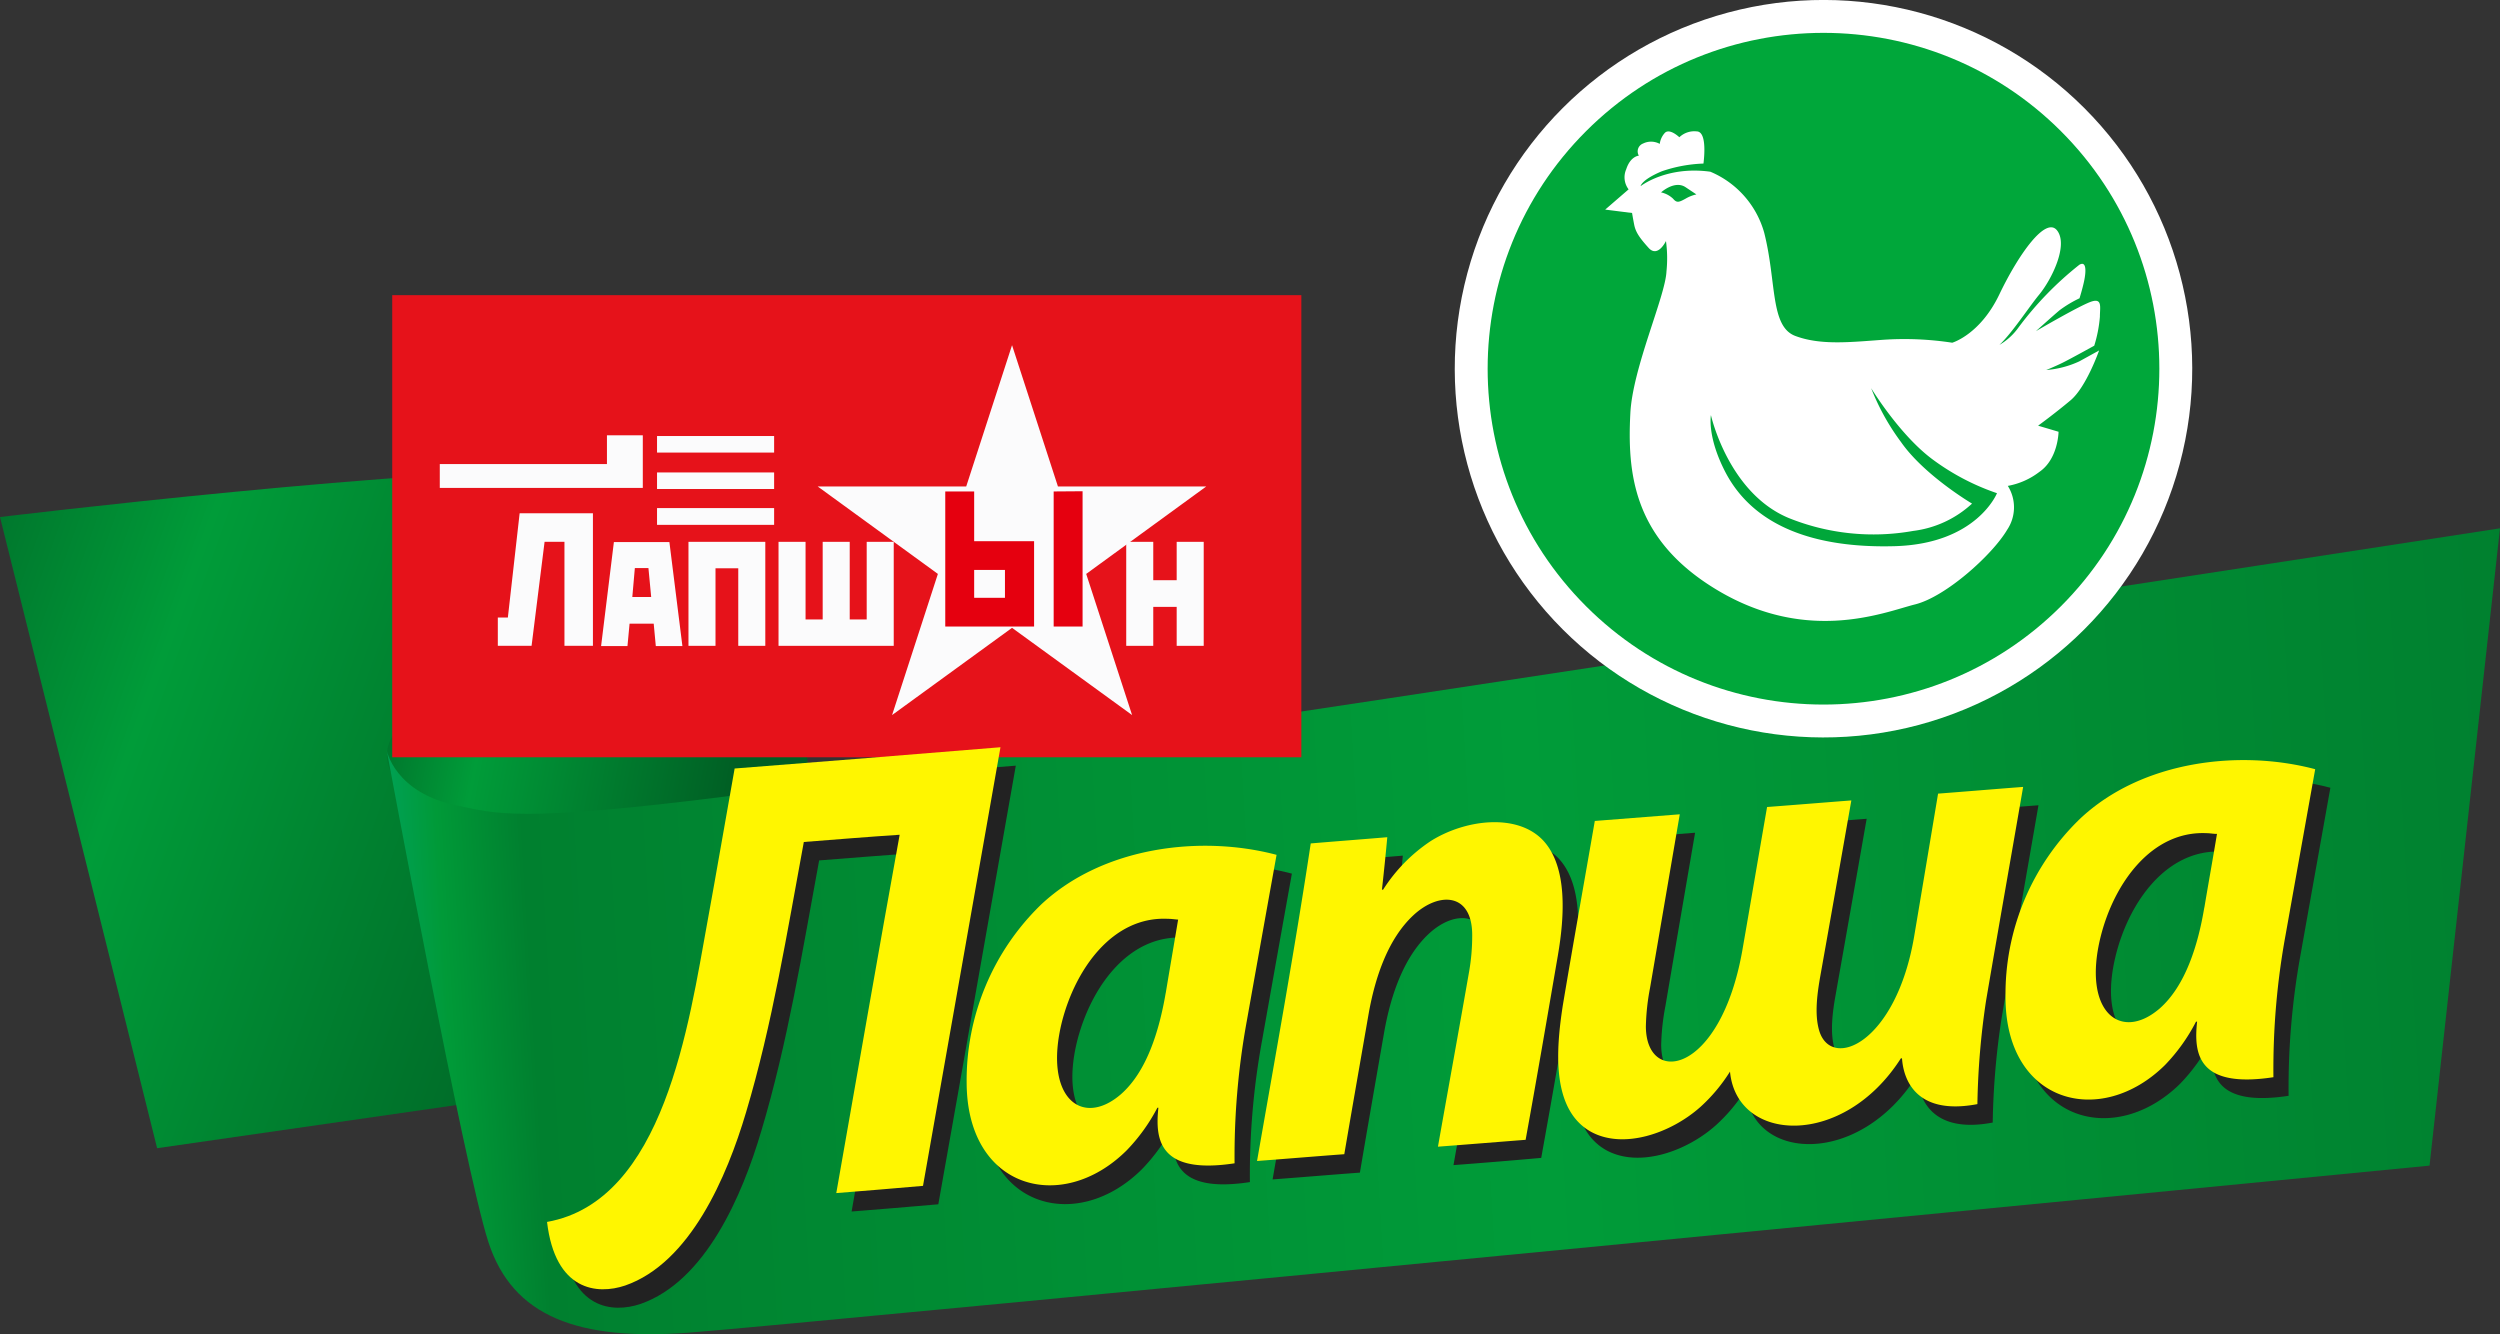
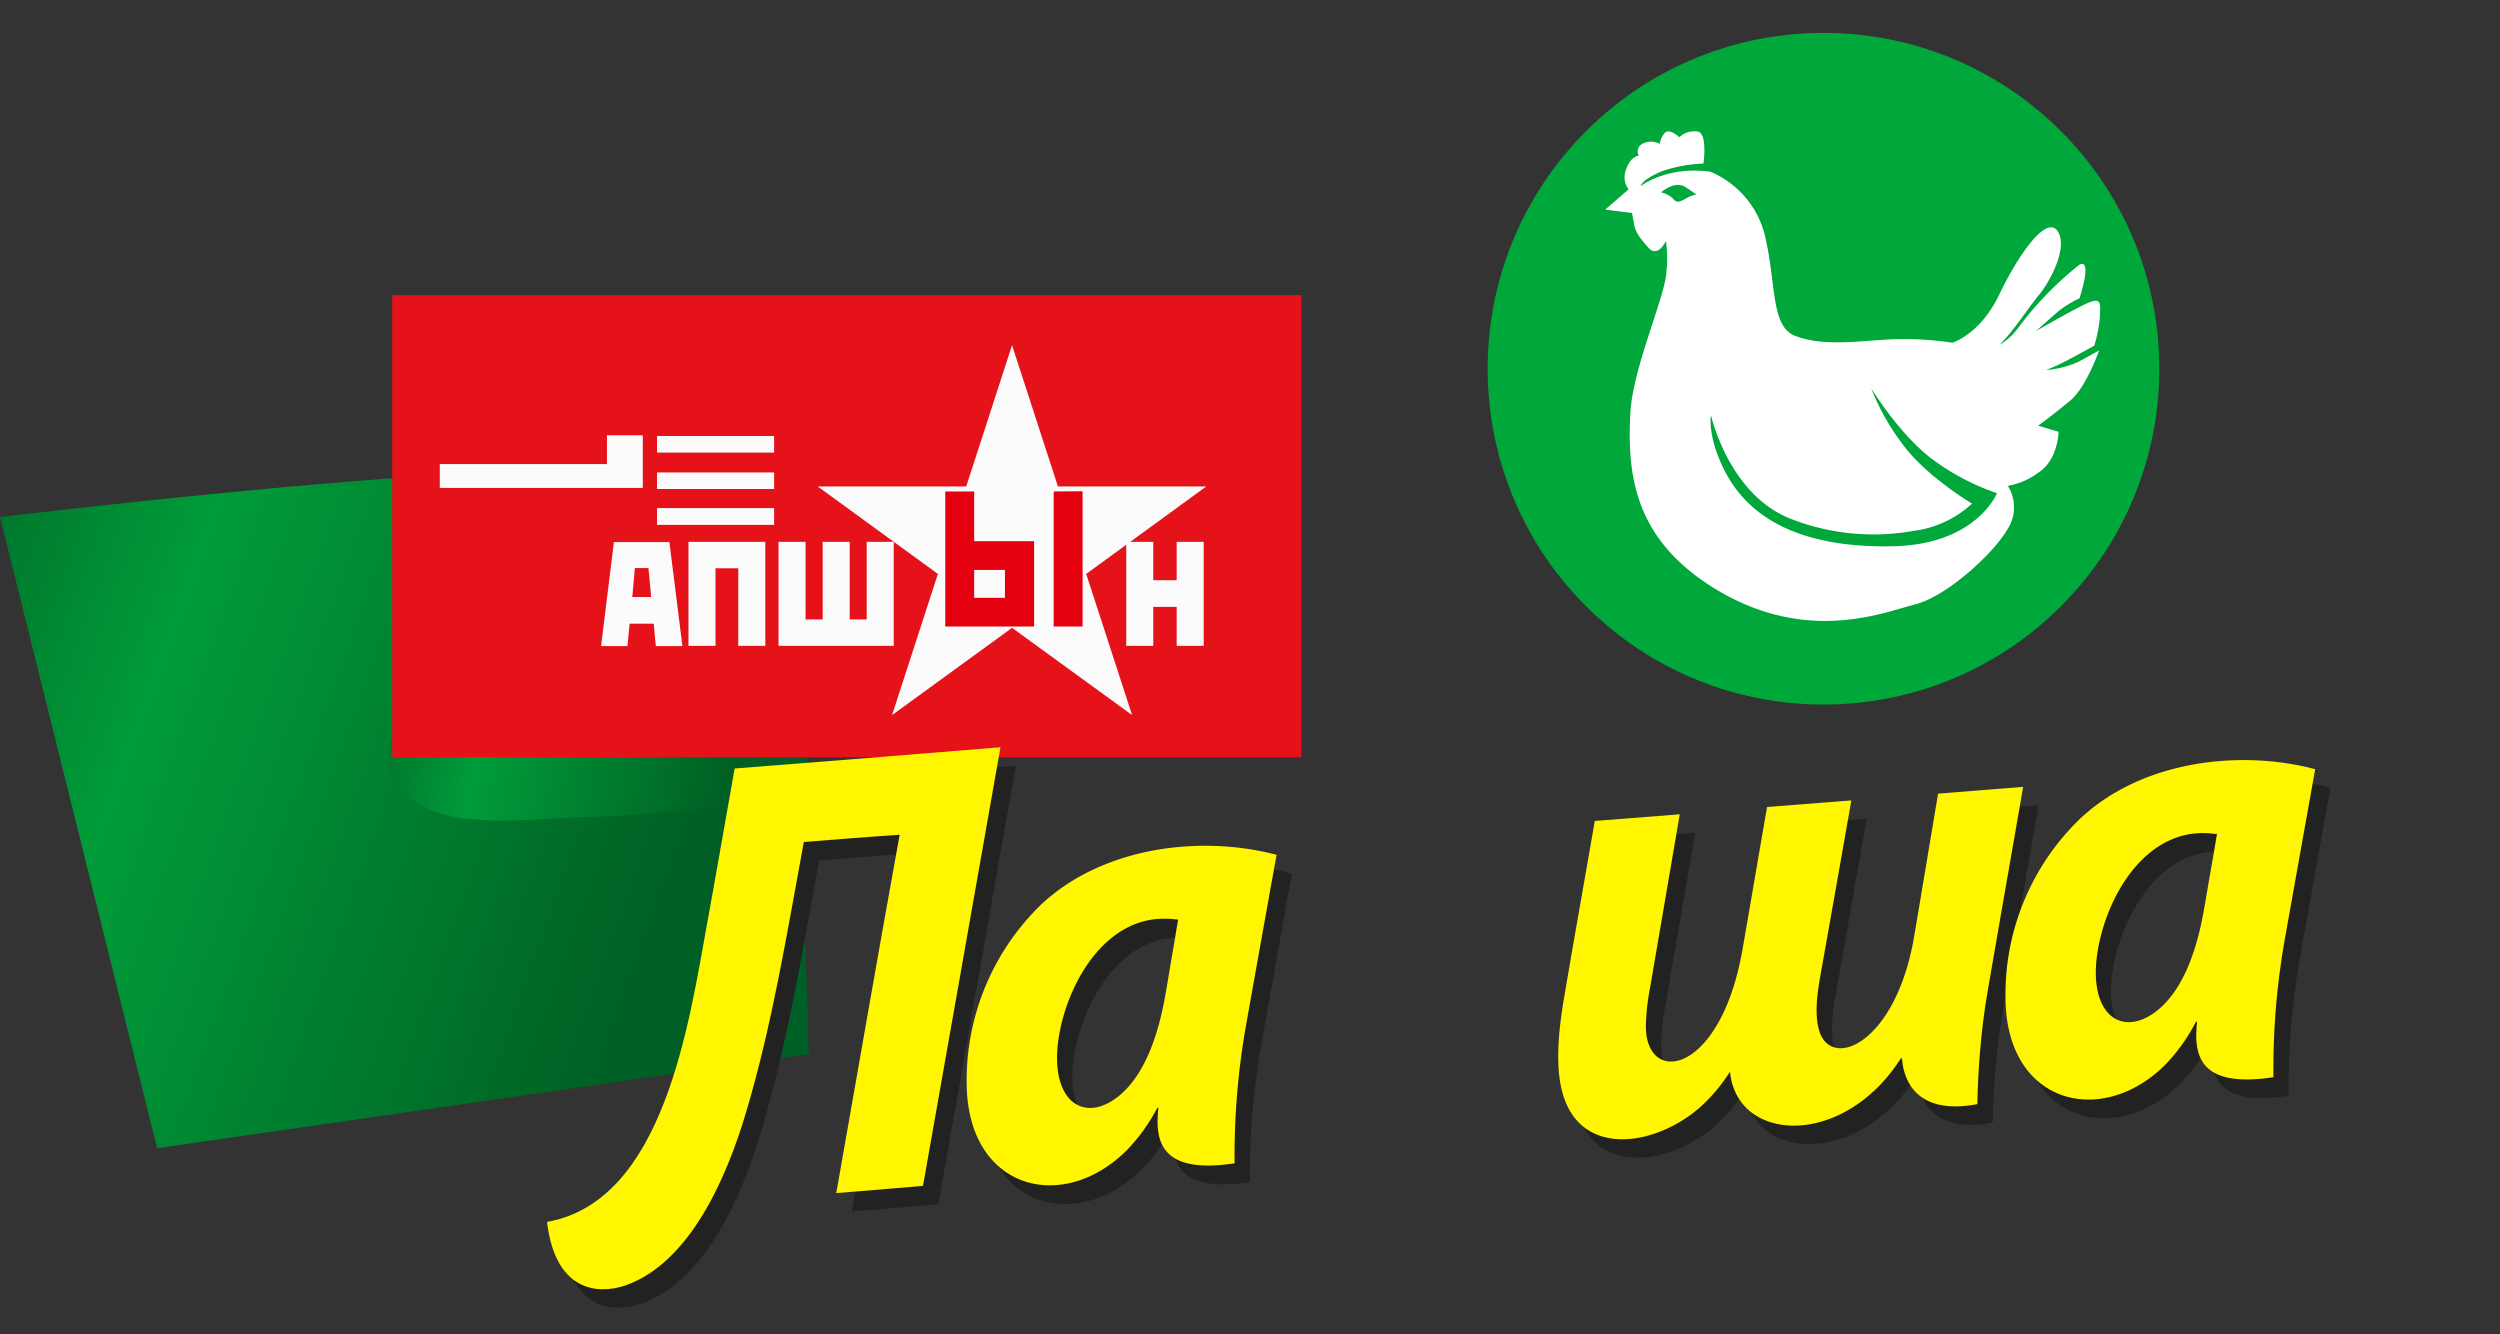
<svg xmlns="http://www.w3.org/2000/svg" xmlns:xlink="http://www.w3.org/1999/xlink" viewBox="0 0 345.91 184.6">
  <rect x="0" y="0" width="345.91" height="184.6" fill="#333333" stroke="none" />
  <defs>
    <style>.cls-1{fill:url(#linear-gradient);}.cls-2{fill:url(#linear-gradient-2);}.cls-3{fill:url(#linear-gradient-3);}.cls-4{fill:#e6121a;}.cls-5{fill:#fbfbfc;}.cls-6{fill:#e5000f;}.cls-7{fill:#222;}.cls-7,.cls-8{fill-rule:evenodd;}.cls-8{fill:#fff600;}.cls-9{fill:#fff;}.cls-10{fill:#00a73a;}</style>
    <linearGradient id="linear-gradient" x1="34.83" y1="148.52" x2="147.53" y2="178.72" gradientTransform="matrix(1.13, 0.06, -0.05, 1, -39.48, -57.68)" gradientUnits="userSpaceOnUse">
      <stop offset="0" stop-color="#00782d" />
      <stop offset="0.21" stop-color="#009c39" />
      <stop offset="0.81" stop-color="#005f24" />
    </linearGradient>
    <linearGradient id="linear-gradient-2" x1="39.66" y1="141.63" x2="97.37" y2="149.74" gradientTransform="matrix(1.01, 0.05, -0.05, 1, 23.45, -54.72)" xlink:href="#linear-gradient" />
    <linearGradient id="linear-gradient-3" x1="55.95" y1="208.77" x2="332.28" y2="179.72" gradientTransform="matrix(1.06, 0.05, -0.05, 1.03, 7.01, -81.16)" gradientUnits="userSpaceOnUse">
      <stop offset="0" stop-color="#00a051" />
      <stop offset="0.02" stop-color="#009a38" />
      <stop offset="0.06" stop-color="#00802f" />
      <stop offset="0.32" stop-color="#009035" />
      <stop offset="0.53" stop-color="#009c39" />
      <stop offset="1" stop-color="#00802f" />
    </linearGradient>
  </defs>
  <g id="Layer_2" data-name="Layer 2">
    <g id="vector">
      <path class="cls-1" d="M0,71.54S58.51,64.46,82.73,65c11.75.26,22.73.46,25.18,11.37s4,69.5,4,69.5l-90.17,13Z" />
      <path class="cls-2" d="M108.74,76.3s1,4.84-11.45,9.44c-9,3.32-12.79,2.85-24,6.35-14,4.32-23.71,8.86-18.18,16.59,4.86,6.93,18.49,4.43,26.29,4.36s30.83-2.79,30.83-2.79Z" />
-       <path class="cls-3" d="M53.49,103.74s10.73,57.8,14.09,68.13S80,185.54,95.33,184.39s240.83-23.11,240.83-23.11l9.75-88.18s-213.68,32.93-244.66,37c-30,3.82-32.8,2.39-37.8,1.4C54.54,109.78,53.49,103.74,53.49,103.74Z" />
      <rect class="cls-4" x="54.27" y="40.84" width="125.79" height="63.94" />
      <polygon class="cls-5" points="140.03 47.76 146.38 67.31 166.9 67.31 150.29 79.41 156.64 98.94 140.03 86.87 123.43 98.94 129.77 79.41 113.14 67.31 133.69 67.31 140.03 47.76" />
-       <polygon class="cls-5" points="82.04 71.02 82.04 89.36 78.1 89.36 78.1 74.97 75.35 74.97 73.55 89.36 68.88 89.36 68.88 85.44 70.27 85.44 71.9 71.02 82.04 71.02" />
      <path class="cls-5" d="M92.62,75l1.8,14.39H90.74l-.29-3.1H87.11l-.29,3.1H83.17L84.94,75ZM90.1,82.6h0l-.38-4H87.84l-.35,4Z" />
      <polygon class="cls-5" points="105.89 74.97 105.89 89.36 102.15 89.36 102.15 78.63 99 78.63 99 89.36 95.26 89.36 95.26 74.97 105.89 74.97" />
      <polygon class="cls-5" points="107.72 78.63 107.72 74.97 111.46 74.97 111.46 85.71 113.83 85.71 113.83 74.97 117.57 74.97 117.57 85.71 119.92 85.71 119.92 74.97 123.66 74.97 123.66 89.36 107.72 89.36 107.72 78.63" />
      <polygon class="cls-5" points="159.57 74.97 159.57 80.28 162.81 80.28 162.81 74.97 166.55 74.97 166.55 89.36 162.81 89.36 162.81 83.97 159.57 83.97 159.57 89.36 155.83 89.36 155.83 78.63 155.83 74.97 159.57 74.97" />
      <path class="cls-6" d="M130.79,72V68h4v6.88h8.29V86.69H130.79Zm4,10.71h4.26V78.86h-4.26Zm15-14.74h0V86.69h-4V68Z" />
      <polygon class="cls-5" points="83.98 64.21 60.85 64.21 60.85 67.51 88.94 67.51 88.94 60.23 83.98 60.23 83.98 64.21" />
      <rect class="cls-5" x="90.91" y="65.37" width="16.2" height="2.29" />
      <rect class="cls-5" x="90.91" y="60.33" width="16.2" height="2.29" />
      <rect class="cls-5" x="90.91" y="70.3" width="16.2" height="2.32" />
      <path class="cls-7" d="M163.41,140c-.91,5.3-2.64,10.88-6.18,14-5.45,4.71-10.76.4-8.18-10,1.86-7.3,7-14.62,14.63-14.27.52,0,1,.08,1.45.11-.57,3.41-1.15,6.77-1.72,10.19Zm9.53,23.52a103.24,103.24,0,0,1,1.7-19.64c1.37-7.69,2.74-15.39,4.11-23-10.43-2.77-24-1.16-32.57,6.87a33.88,33.88,0,0,0-10.31,24.7c.07,14.71,13.19,18.18,22.1,9.36a24.94,24.94,0,0,0,4.29-5.94h.14c-.49,4.5.17,9.28,10.54,7.69Z" />
-       <path class="cls-7" d="M103.77,108.87c-1.26,7-2.47,14.13-3.76,21.19-2.58,14.15-5.94,38.68-22.2,41.56,1.13,9.56,6.94,10.11,10.81,8.8,9-3.13,14.08-15,16.72-23.94,3.65-12.2,5.71-25,8-37.43,4.41-.34,8.86-.71,13.26-1-3,16.53-5.86,33.11-8.77,49.58,4-.33,8.06-.64,12-1,3.6-20.17,7.13-40.47,10.72-60.69-12.29,1-24.51,1.95-36.75,2.94Z" />
+       <path class="cls-7" d="M103.77,108.87c-1.26,7-2.47,14.13-3.76,21.19-2.58,14.15-5.94,38.68-22.2,41.56,1.13,9.56,6.94,10.11,10.81,8.8,9-3.13,14.08-15,16.72-23.94,3.65-12.2,5.71-25,8-37.43,4.41-.34,8.86-.71,13.26-1-3,16.53-5.86,33.11-8.77,49.58,4-.33,8.06-.64,12-1,3.6-20.17,7.13-40.47,10.72-60.69-12.29,1-24.51,1.95-36.75,2.94" />
      <path class="cls-7" d="M222.79,116.1c-1.48,8.55-3,17.05-4.44,25.61-.93,6.07-1.61,14.34,3.89,17.43,4.54,2.5,11.12.19,15.19-3.46a23.2,23.2,0,0,0,4.07-4.86c.91,9.91,15.68,10.64,23.63-1.83a.47.47,0,0,1,.16,0c.2,3,2,7.94,10.43,6.33A105.06,105.06,0,0,1,276.93,141c1.67-9.86,3.42-19.72,5.12-29.58-3.93.3-7.84.63-11.77.93-1.1,6.6-2.19,13.21-3.32,19.82-2.52,14.71-11.43,18.52-13.11,13-.69-2.31-.28-5.22.16-7.66,1.42-8,2.85-16.14,4.27-24.22-3.93.3-7.78.62-11.66.91-1.15,6.61-2.28,13.28-3.43,19.89-3.07,17.22-13.33,18.77-13.34,10.47a31.62,31.62,0,0,1,.58-5.34c1.37-8.05,2.74-16,4.11-24l-11.75.92Z" />
-       <path class="cls-7" d="M188.16,162.26c1.09-6.44,2.24-13,3.37-19.5.93-5.19,2.74-10.37,6.18-13.57,3.6-3.34,8.2-3.09,8.15,2.84a29.59,29.59,0,0,1-.41,4.85c-1.43,8.14-2.91,16.25-4.34,24.33,4-.3,8.12-.64,12.14-1,1.53-8.45,3-17,4.47-25.55.9-5.33,1.36-12.24-2.08-15.9C212,115,204.8,116,200.1,118.93a22.58,22.58,0,0,0-6.57,6.72h-.17c.27-2.43.52-4.83.74-7.26-3.5.29-7,.56-10.59.86-2.17,14.39-4.91,29.53-7.43,43.94,4-.3,8-.64,12.08-.94Z" />
      <path class="cls-7" d="M307.1,128.09c-.88,5.3-2.63,10.89-6.18,14-5.45,4.69-10.76.41-8.15-10,1.84-7.29,7-14.59,14.6-14.26.52,0,1,.11,1.48.1-.57,3.45-1.17,6.81-1.75,10.22Zm9.56,23.5A102.88,102.88,0,0,1,318.33,132q2.06-11.55,4.11-23c-10.43-2.77-24-1.19-32.54,6.86a33.71,33.71,0,0,0-10.3,24.68c0,14.74,13.18,18.18,22.07,9.39a24.92,24.92,0,0,0,4.28-6h.17c-.49,4.5.14,9.27,10.54,7.69Z" />
      <path class="cls-8" d="M161.29,137.4c-.91,5.3-2.64,10.88-6.19,14-5.44,4.71-10.75.4-8.17-10,1.86-7.3,7-14.62,14.62-14.27.53,0,1,.08,1.46.11-.57,3.41-1.15,6.77-1.72,10.19Zm9.53,23.52a104,104,0,0,1,1.69-19.64c1.37-7.69,2.75-15.39,4.12-23-10.43-2.77-24-1.16-32.57,6.87a33.88,33.88,0,0,0-10.31,24.7c.07,14.71,13.19,18.18,22.1,9.36a25.22,25.22,0,0,0,4.29-5.94h.14c-.49,4.5.17,9.27,10.54,7.69Z" />
      <path class="cls-8" d="M101.65,106.32c-1.26,7.05-2.47,14.13-3.76,21.19-2.58,14.14-6,38.68-22.2,41.56,1.13,9.56,6.93,10.11,10.81,8.8,9-3.13,14.08-15.05,16.72-23.94,3.65-12.2,5.7-25,8-37.43,4.4-.34,8.86-.71,13.26-1-3,16.53-5.86,33.11-8.77,49.58,4-.33,8.06-.64,12-1,3.59-20.17,7.13-40.47,10.72-60.69-12.3,1-24.51,2-36.75,2.94Z" />
      <path class="cls-8" d="M220.67,113.55c-1.48,8.55-3,17-4.44,25.6-.93,6.08-1.61,14.35,3.89,17.44,4.54,2.5,11.12.19,15.19-3.46a23.17,23.17,0,0,0,4.06-4.86c.92,9.9,15.69,10.64,23.64-1.83a.47.47,0,0,1,.16,0c.2,3,2,7.94,10.43,6.33a106.65,106.65,0,0,1,1.2-14.31c1.68-9.86,3.43-19.72,5.13-29.58-3.93.3-7.84.63-11.77.93q-1.65,9.9-3.32,19.82c-2.52,14.71-11.43,18.52-13.12,13-.69-2.31-.27-5.22.16-7.66,1.43-8,2.86-16.14,4.28-24.22-3.93.3-7.78.62-11.66.91-1.15,6.61-2.28,13.28-3.43,19.88C238,148.76,227.74,150.31,227.73,142a31.61,31.61,0,0,1,.58-5.33c1.37-8,2.74-16,4.11-24l-11.75.92Z" />
-       <path class="cls-8" d="M186,159.71c1.1-6.45,2.25-13,3.38-19.5.93-5.19,2.74-10.37,6.18-13.57,3.6-3.34,8.19-3.09,8.14,2.83a28.56,28.56,0,0,1-.41,4.86c-1.42,8.14-2.9,16.25-4.33,24.33,4-.3,8.12-.64,12.13-.95,1.54-8.45,3-17,4.47-25.55.91-5.33,1.37-12.24-2.07-15.9-3.63-3.81-10.84-2.85-15.54.12a22.72,22.72,0,0,0-6.58,6.72h-.16c.27-2.43.52-4.83.74-7.26-3.5.29-7,.56-10.59.86-2.17,14.39-4.91,29.53-7.43,43.94,4-.3,8-.64,12.07-.94Z" />
      <path class="cls-8" d="M305,125.54c-.88,5.3-2.64,10.89-6.18,14-5.45,4.69-10.76.41-8.15-10,1.84-7.29,7-14.59,14.6-14.26.52,0,1,.11,1.48.1-.57,3.45-1.18,6.81-1.75,10.22Zm9.56,23.5a102.88,102.88,0,0,1,1.67-19.61q2.06-11.55,4.11-23c-10.43-2.77-24-1.19-32.54,6.86a33.72,33.72,0,0,0-10.31,24.68c0,14.74,13.19,18.18,22.07,9.39a25.21,25.21,0,0,0,4.29-6H304c-.49,4.5.14,9.27,10.54,7.69Z" />
-       <circle class="cls-9" cx="252.31" cy="51.02" r="51.02" transform="translate(37.82 193.35) rotate(-45)" />
      <circle class="cls-10" cx="252.31" cy="51.02" r="46.47" transform="translate(37.82 193.35) rotate(-45)" />
      <path class="cls-9" d="M290.44,48.49,287.7,50a13.38,13.38,0,0,1-4.58,1.2s1.19-.48,2.25-1,4.4-2.37,4.4-2.37a18.45,18.45,0,0,0,.78-4c0-1.3.36-2.57-1.12-2.12s-7.73,4.11-7.73,4.11,2.35-2.12,3.28-2.9a16.31,16.31,0,0,1,2.75-1.65s.4-1.26.64-2.4.39-2.86-.67-2.23a46.21,46.21,0,0,0-8.42,8.68,8.5,8.5,0,0,1-2.63,2.4c1.78-1.68,4.07-5.22,5.48-6.93,1.78-2.16,4.07-6.88,2.5-8.9s-5.34,3.3-8,8.86-6.51,6.67-6.51,6.67a43.64,43.64,0,0,0-9.66-.4c-4.46.32-8.56.78-12.06-.54S245.83,39,244.1,32.19a12.93,12.93,0,0,0-7.45-8.43c-6.07-.84-9.65,2-9.65,2s.08-.86,2.93-2.06a19.8,19.8,0,0,1,5.77-1.07c.17-1.4.38-4.45-.95-4.45a3,3,0,0,0-2.39.81s-1.33-1.28-2-.61a2.77,2.77,0,0,0-.71,1.53,2.5,2.5,0,0,0-2.31-.05,1.16,1.16,0,0,0-.58,1.68s-1.16.05-1.75,1.88a2.75,2.75,0,0,0,.33,2.78L222.1,29l3.72.47s.09.58.29,1.61.72,1.8,2,3.22,2.4-.95,2.4-.95a17.62,17.62,0,0,1,.07,4.2c-.15,3.46-4.7,13.38-5,19.67-.42,8.12.44,16.73,10.53,23.48,13.24,8.84,24.57,4,28.86,2.93s10.72-6.89,12.75-10.33a5.57,5.57,0,0,0,.09-6.07,10.12,10.12,0,0,0,4.37-1.94c2.61-1.79,2.65-5.55,2.65-5.55L282,58.9s2.31-1.68,4.49-3.51S290.44,48.49,290.44,48.49Zm-57.22-21c-.91.5-1.21.62-1.73,0a3.47,3.47,0,0,0-1.66-.87s1.88-1.72,3.39-.72l1.5,1A5.09,5.09,0,0,0,233.22,27.49Zm29,48.08c-11.31.32-19.57-2.85-23.43-10.13-2.63-5-2.06-8-2.06-8s2.4,10.77,10.78,14.24a31.33,31.33,0,0,0,17.21,1.78,14.65,14.65,0,0,0,8.14-3.78s-6.61-3.9-9.83-8.52a31.94,31.94,0,0,1-4.13-7.45s3.8,6.26,8.28,9.69a32.51,32.51,0,0,0,9.13,4.84S273.52,75.24,262.2,75.57Z" />
    </g>
  </g>
</svg>